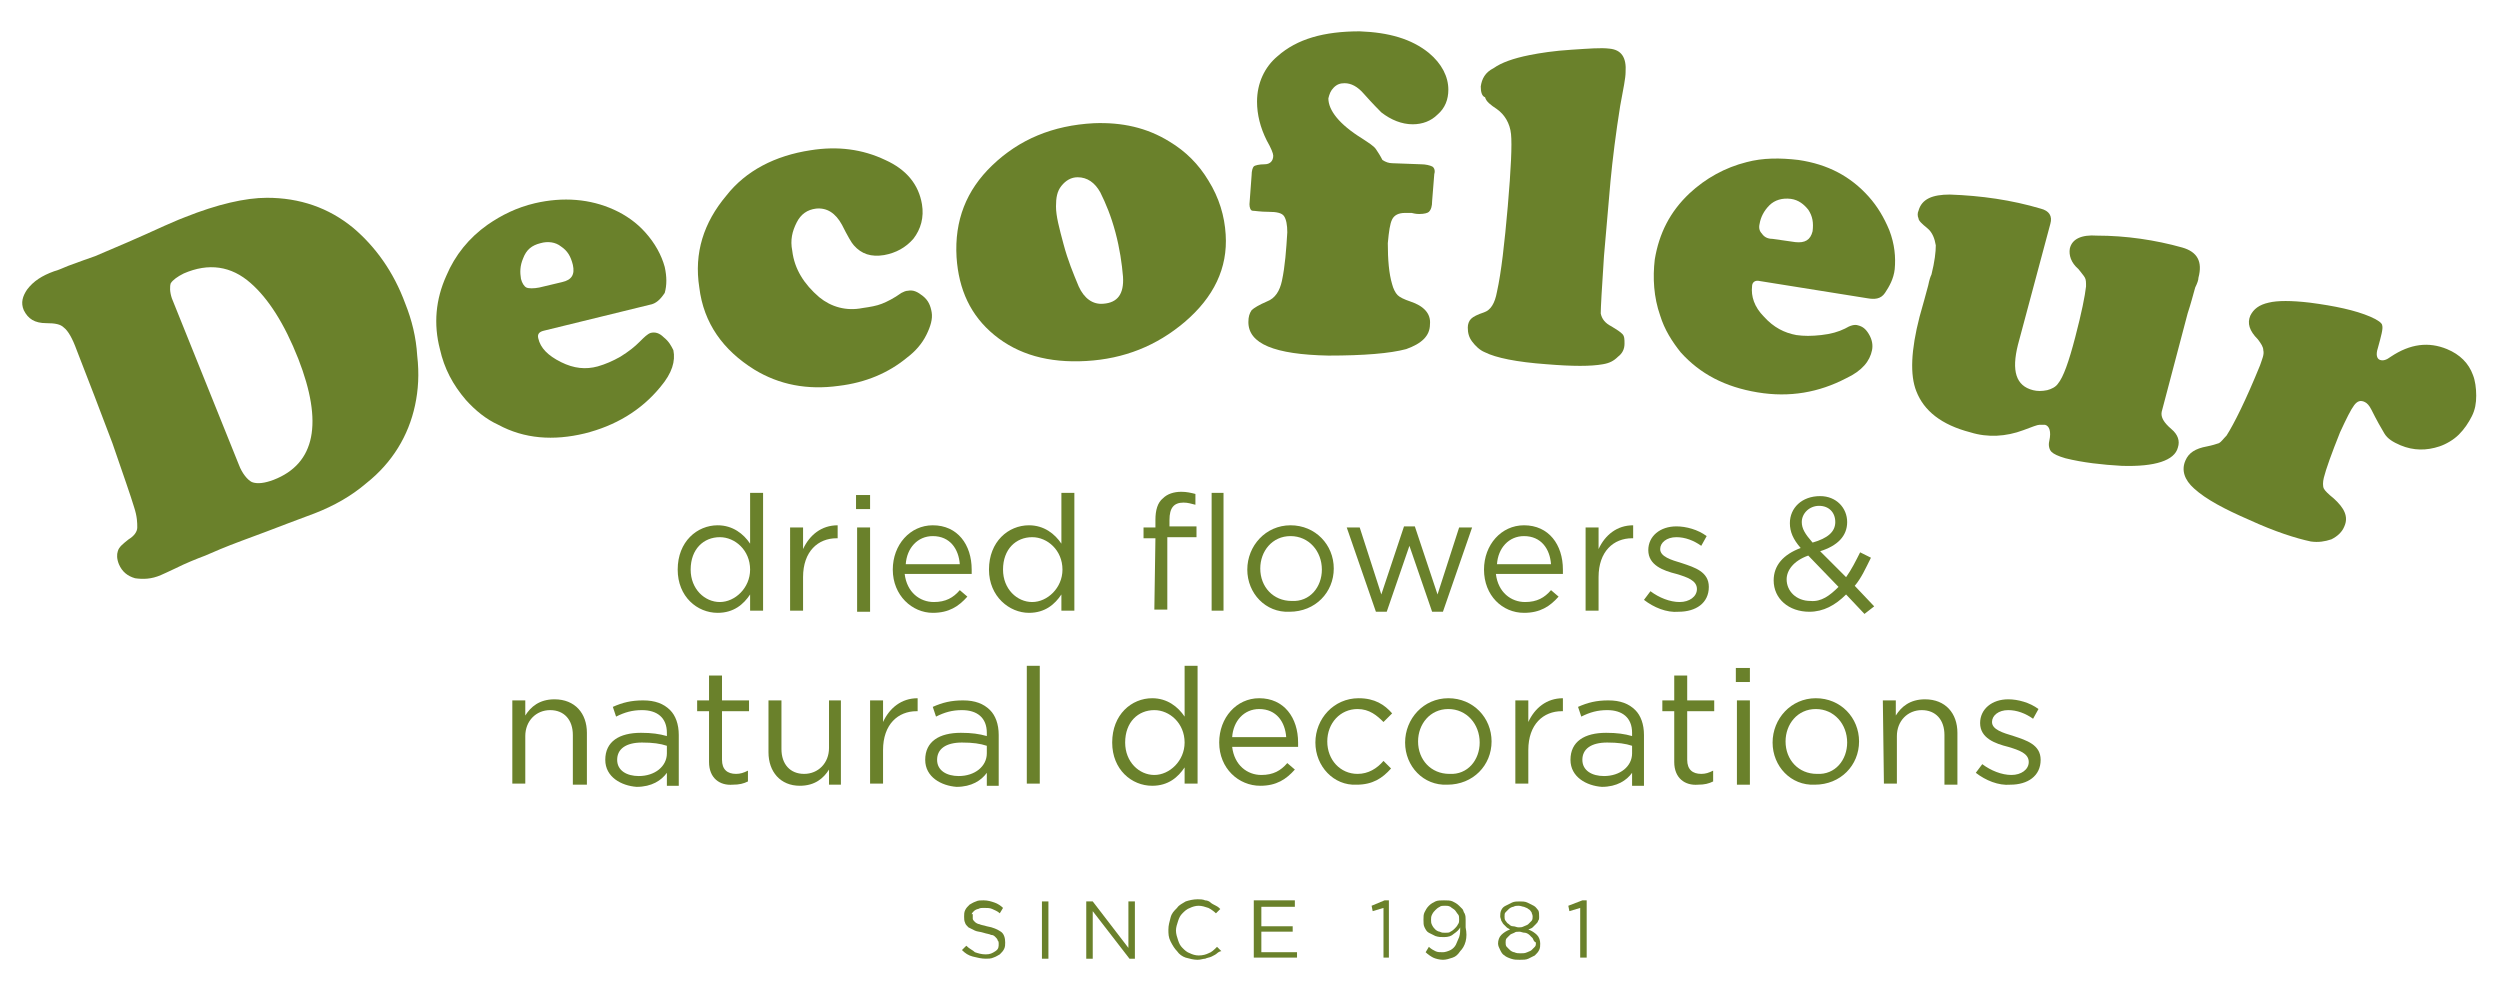
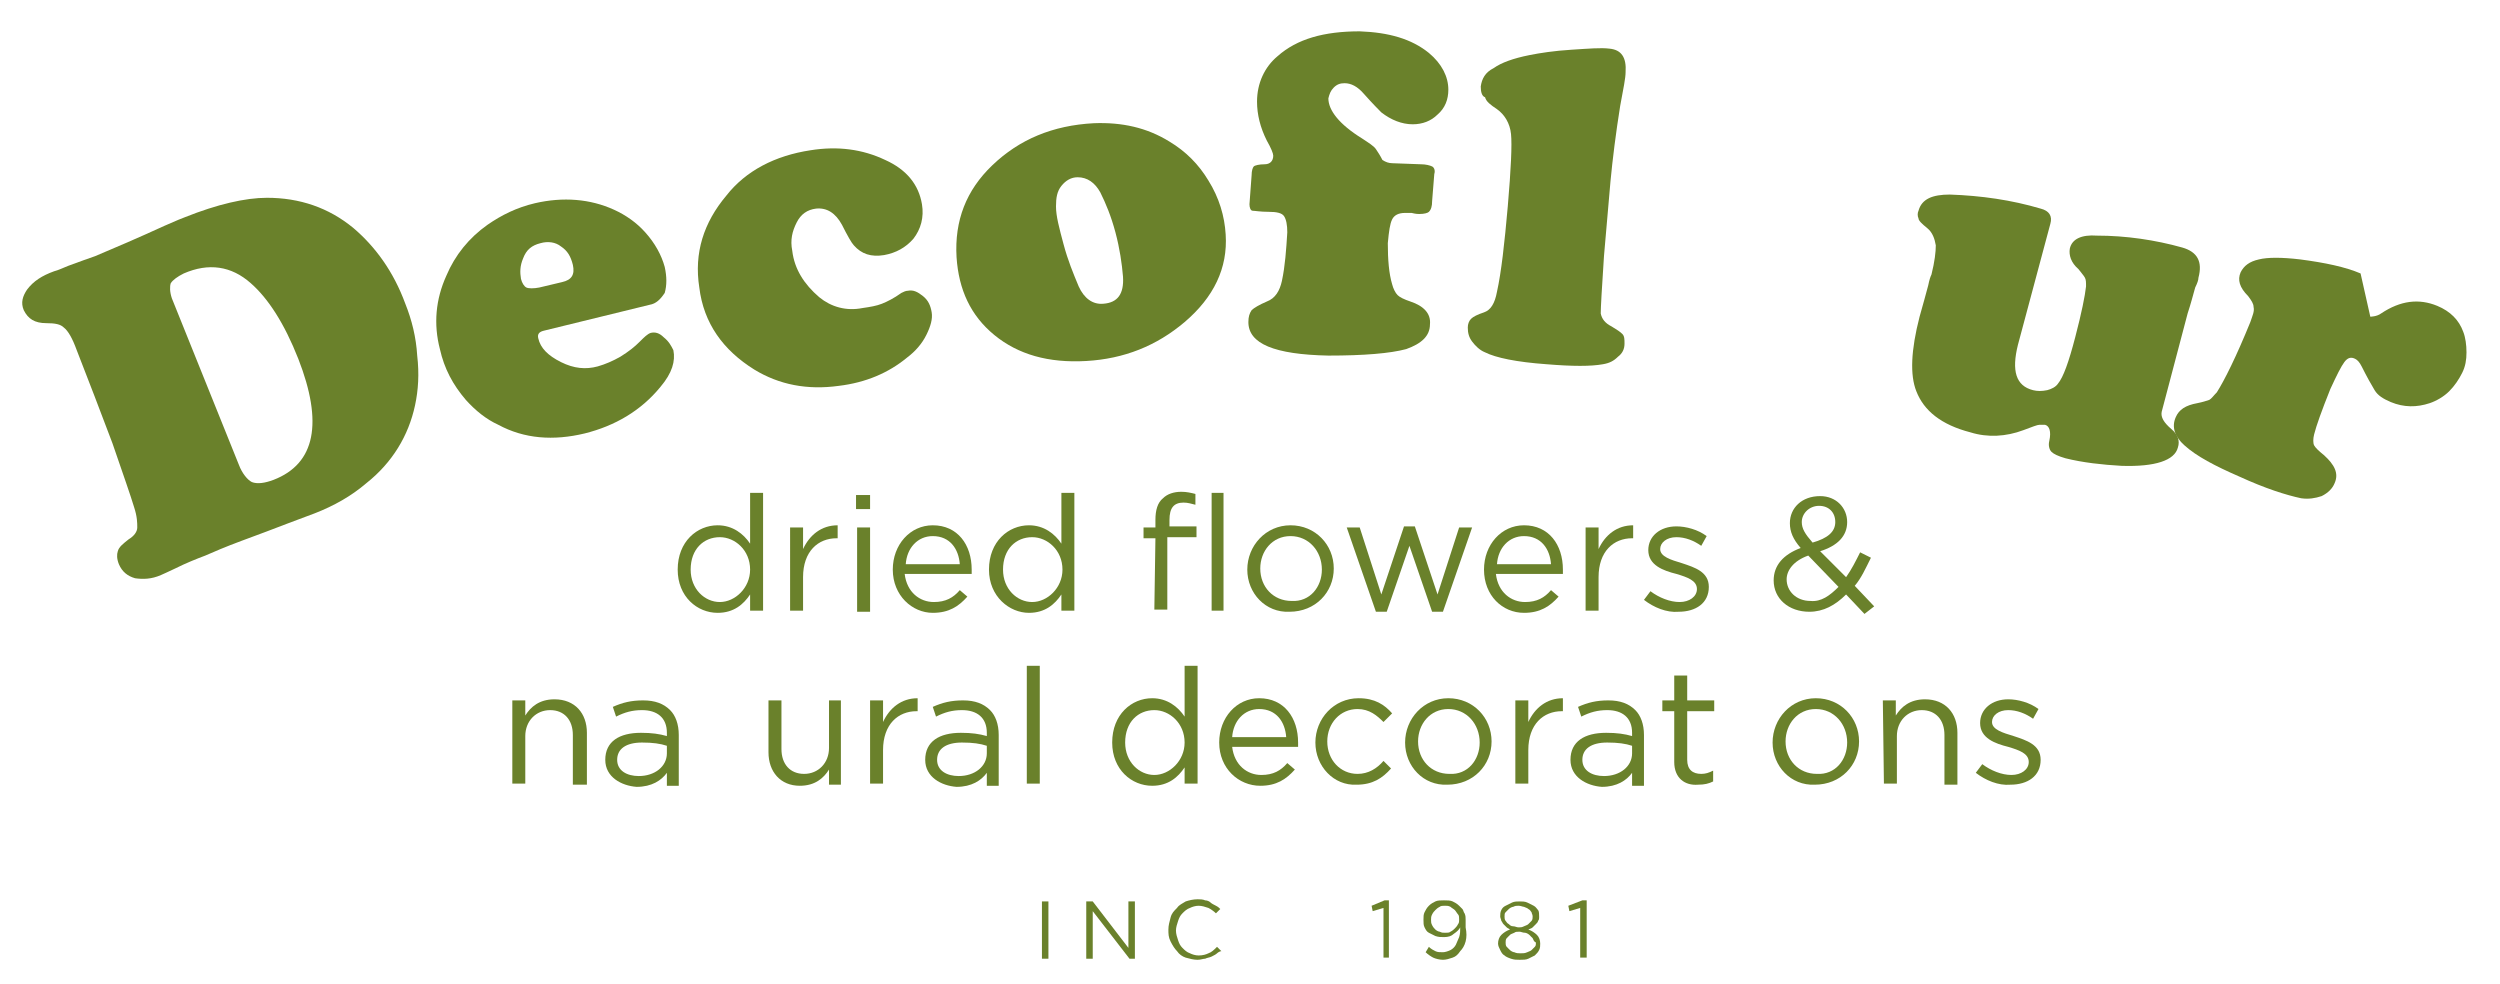
<svg xmlns="http://www.w3.org/2000/svg" enable-background="new 0 0 231.3 91" viewBox="0 0 231.3 91">
  <g fill="#6a812b">
    <path d="m20.4 50.8-1.4.6c-.8.3-1.8.7-2.8 1.2-.6.3-1.1.5-1.3.6-.9.4-1.7.4-2.4.3-.7-.2-1.2-.6-1.5-1.3-.2-.5-.2-.9-.1-1.2.1-.4.5-.7 1-1.1.5-.3.8-.7.8-1.1s0-1-.3-1.9c-.3-1-1-3-2-5.9-1.1-2.9-2.2-5.8-3.3-8.6-.4-1.1-.8-1.8-1.2-2.1-.3-.3-.8-.4-1.6-.4-1.1 0-1.7-.4-2.1-1.2-.3-.7-.1-1.3.3-1.9.6-.8 1.4-1.3 2.5-1.7.4-.1.8-.3 1.3-.5 1.1-.4 1.9-.7 2.5-.9 1.9-.8 4-1.7 6.4-2.8.5-.2 1.1-.5 1.9-.8 3-1.2 5.6-1.8 7.6-1.8 3 0 5.7.9 8 2.8 2 1.7 3.7 4 4.8 7 .6 1.5 1 3.1 1.1 4.8.2 1.7.1 3.2-.2 4.6-.6 2.8-2.1 5.3-4.5 7.2-1.4 1.2-3 2.1-4.8 2.8l-2.4.9-2.1.8c-1.6.6-3 1.1-4.2 1.6zm-4.5-23.2 6.2 15.4c.3.8.8 1.4 1.2 1.6.5.2 1.2.1 2-.2 3.9-1.5 4.6-5.3 2.3-11.2-1.3-3.3-2.8-5.6-4.4-7-1.8-1.6-3.9-1.9-6.2-.9-.6.3-1 .6-1.2.9-.1.3-.1.8.1 1.4z" />
    <path d="m60.1 28.2-9.8 2.4c-.4.1-.6.3-.5.7.2.9.9 1.6 2.1 2.2s2.3.7 3.4.4c.7-.2 1.4-.5 2.1-.9.8-.5 1.3-.9 1.8-1.4.4-.4.7-.7 1-.8.4-.1.8 0 1.2.4.5.4.7.8.9 1.2.2 1-.1 2.1-1.2 3.4-1.8 2.2-4.2 3.6-7 4.3-2.9.7-5.6.5-8-.8-1.1-.5-2.1-1.3-3-2.3-1.2-1.4-2-2.9-2.4-4.7-.6-2.3-.4-4.6.6-6.8.8-1.9 2.1-3.5 3.8-4.7 1.3-.9 2.7-1.6 4.4-2 2.6-.6 5.1-.4 7.3.6 1.1.5 2.1 1.2 2.9 2.1.9 1 1.5 2.1 1.8 3.2.2.9.2 1.7 0 2.4-.4.6-.8 1-1.4 1.1zm-10.2-1.6 2.1-.5c.9-.2 1.2-.7 1-1.6-.2-.8-.5-1.3-1.1-1.7-.5-.4-1.2-.5-1.9-.3-.8.2-1.3.6-1.6 1.4-.3.7-.3 1.3-.2 1.9.1.4.3.7.5.8s.7.1 1.2 0z" />
    <path d="m75 13.9c2.5-.4 4.8-.1 6.9.9 2 .9 3.1 2.3 3.4 4.1.2 1.2-.1 2.3-.8 3.2-.7.8-1.6 1.3-2.7 1.5-1.2.2-2.1-.1-2.8-.9-.2-.2-.6-.9-1.1-1.9-.6-1.1-1.4-1.6-2.4-1.5-.8.1-1.4.5-1.8 1.3s-.6 1.6-.4 2.6c.2 1.7 1.1 3.1 2.5 4.3 1.1.9 2.5 1.3 4 1 .7-.1 1.3-.2 1.8-.4s1.1-.5 1.8-1c.2-.1.4-.2.6-.2.5-.1.9.1 1.4.5s.7.9.8 1.5-.1 1.3-.5 2.1-1 1.5-1.8 2.1c-1.7 1.4-3.8 2.3-6.3 2.6-2.9.4-5.5-.1-7.8-1.5-2.9-1.8-4.7-4.3-5.1-7.6-.5-3.2.4-6 2.5-8.5 1.8-2.3 4.5-3.7 7.8-4.2z" />
    <path d="m101.2 11.4c2.6-.1 4.9.4 7 1.7 1.5.9 2.7 2.1 3.6 3.6 1 1.6 1.5 3.3 1.6 5 .2 3.1-1.1 5.8-3.8 8.1-2.6 2.2-5.6 3.4-9.1 3.6s-6.3-.6-8.5-2.4-3.3-4.2-3.5-7.2c-.2-3.4.9-6.2 3.3-8.5 2.5-2.4 5.6-3.7 9.4-3.9zm-1.5 5c-.6 0-1.1.3-1.5.8s-.5 1.1-.5 1.9c0 .9.3 2 .7 3.5s.9 2.7 1.4 3.9c.5 1.1 1.3 1.7 2.3 1.6 1.3-.1 1.9-.9 1.8-2.5-.1-1.2-.3-2.6-.7-4.1s-.9-2.7-1.4-3.7c-.5-.9-1.2-1.4-2.1-1.4z" />
    <path d="m128.8 15.1 2.7.1c.4 0 .8.1 1 .2s.3.4.2.7l-.2 2.5c0 .5-.1.8-.3 1-.1.1-.4.2-.9.2-.1 0-.3 0-.7-.1-.3 0-.5 0-.6 0-.6 0-1 .2-1.2.6s-.3 1.1-.4 2.2c0 1.5.1 2.8.4 3.8.1.4.3.8.5 1s.6.4 1.2.6c1.2.4 1.9 1.1 1.8 2.1 0 1.1-.8 1.8-2.2 2.3-1.5.4-3.9.6-7.2.6-5-.1-7.4-1.1-7.4-3.1 0-.5.1-.8.3-1.1.2-.2.7-.5 1.4-.8.8-.3 1.2-1 1.4-1.9.3-1.4.4-2.9.5-4.5 0-.7-.1-1.2-.3-1.5s-.7-.4-1.4-.4c-.8 0-1.3-.1-1.5-.1s-.3-.3-.3-.6l.2-2.7c0-.4.1-.7.2-.8s.5-.2 1-.2.8-.3.8-.8c0-.2-.2-.7-.6-1.4-.6-1.2-.9-2.4-.9-3.6 0-1.7.7-3.2 1.9-4.2 1.8-1.6 4.3-2.3 7.6-2.3 2.7.1 4.8.7 6.4 2 1.2 1 1.8 2.2 1.8 3.4 0 .9-.3 1.7-1 2.3-.6.6-1.4.9-2.3.9-1 0-2-.4-2.9-1.1-.2-.2-.8-.8-1.6-1.7-.6-.7-1.2-1-1.8-1-.4 0-.7.1-1 .4s-.4.6-.5 1c0 1.1 1 2.4 3.1 3.7.6.4 1.1.7 1.3 1s.4.6.6 1c.3.2.6.3.9.3z" />
    <path d="m149 16.8-.6 6.9c-.2 3-.3 4.8-.3 5.3.1.5.4.9 1 1.2.5.3.8.5 1 .7s.2.5.2.9c0 .5-.2.9-.6 1.2-.4.4-.8.6-1.4.7-1.1.2-2.8.2-5.2 0-2.8-.2-4.7-.6-5.7-1.1-.5-.2-.9-.6-1.2-1s-.4-.8-.4-1.3c0-.3.1-.6.3-.8s.6-.4 1.2-.6 1-.8 1.2-1.9c.4-1.8.7-4.5 1-7.9.3-3.5.4-5.7.3-6.7s-.6-1.8-1.3-2.3c-.6-.4-1-.7-1.1-1.1-.3-.1-.4-.5-.4-1 .1-.7.4-1.3 1.2-1.7.7-.5 1.8-.9 3.3-1.2 1-.2 2.3-.4 3.9-.5s2.7-.2 3.5-.1c1.1.1 1.6.8 1.5 2.2 0 .5-.2 1.5-.5 3.1-.4 2.5-.7 4.9-.9 7z" />
-     <path d="m172.8 27.6-10-1.6c-.4-.1-.7.1-.7.5-.1.9.2 1.9 1.1 2.8.9 1 1.9 1.5 3 1.7.7.1 1.4.1 2.3 0s1.6-.3 2.2-.6c.5-.3.9-.4 1.2-.3.4.1.7.3 1 .8s.4 1 .3 1.5c-.2 1-.9 1.9-2.4 2.6-2.5 1.3-5.2 1.8-8.2 1.3s-5.3-1.7-7.1-3.7c-.8-1-1.5-2.1-1.9-3.4-.6-1.7-.7-3.5-.5-5.2.4-2.4 1.4-4.4 3.2-6.1 1.5-1.4 3.3-2.4 5.3-2.9 1.5-.4 3.1-.4 4.8-.2 2.7.4 4.8 1.5 6.5 3.4.8.9 1.4 1.9 1.9 3.1.5 1.3.6 2.5.5 3.6-.1.9-.5 1.6-.9 2.2s-1 .6-1.6.5zm-8.8-5.5 2.1.3c.9.1 1.4-.2 1.6-1 .1-.8 0-1.4-.4-2-.4-.5-.9-.9-1.6-1-.8-.1-1.5.1-2 .6s-.8 1.1-.9 1.7c-.1.4 0 .7.2.9.2.3.5.5 1 .5z" />
    <path d="m189.7 20.7-3 11.2c-.6 2.4-.2 3.8 1.4 4.2.4.1.8.1 1.3 0 .4-.1.8-.3 1-.6.5-.6 1-2 1.6-4.3s.9-3.8 1-4.7c0-.4 0-.6-.1-.8s-.3-.4-.6-.8c-.7-.6-.9-1.3-.8-1.9.2-.9 1.1-1.3 2.5-1.2 2.7 0 5.4.4 7.9 1.1 1.4.4 1.9 1.3 1.5 2.8 0 .2-.1.5-.3.9-.2.7-.4 1.5-.7 2.4l-2.4 9.1c-.1.5.2 1 .9 1.6.6.5.8 1.1.6 1.7-.3 1.2-2.1 1.8-5.2 1.7-1.8-.1-3.6-.3-5.2-.7-.7-.2-1.1-.4-1.3-.6s-.3-.6-.2-1c.2-.9 0-1.4-.4-1.5-.2 0-.3 0-.5 0s-.7.2-1.5.5c-1.6.6-3.3.7-4.9.2-2.7-.7-4.3-2-5-3.8-.6-1.5-.5-3.8.3-6.9.3-1.1.6-2.1.8-2.9.1-.5.2-.8.3-1 .3-1.2.4-2.1.4-2.7-.1-.6-.3-1.2-.8-1.6s-.8-.7-.8-.9c-.1-.2-.1-.5 0-.7.3-1.1 1.3-1.5 2.9-1.5 2.9.1 5.7.5 8.4 1.3.8.2 1.1.7.9 1.4z" />
-     <path d="m219.3 29.3c.7.3 1.1.6 1.1.8.1.3-.1 1-.4 2.1-.2.6-.1 1 .2 1.1s.6 0 1-.3c1.8-1.2 3.5-1.4 5.2-.7 1.2.5 2 1.3 2.4 2.4.2.5.3 1.2.3 1.9s-.1 1.3-.4 1.9-.7 1.2-1.2 1.7-1.2.9-1.8 1.1c-1.2.4-2.4.4-3.6-.1-.7-.3-1.2-.6-1.5-1.1s-.7-1.2-1.2-2.2c-.2-.4-.4-.6-.6-.7-.4-.2-.7-.1-1 .3s-.7 1.2-1.3 2.5c-.8 2-1.3 3.4-1.5 4.2-.1.4-.1.8 0 1s.4.5.9.9c1 .9 1.4 1.7 1 2.6-.2.5-.6.9-1.2 1.2-.6.2-1.2.3-1.9.2-1.4-.3-3.3-.9-5.7-2-2.3-1-4-1.9-5.1-2.9-.9-.8-1.2-1.7-.8-2.6.3-.7.9-1.1 2-1.3.5-.1.8-.2 1.1-.3.2-.1.4-.4.7-.7.7-1.1 1.8-3.3 3.1-6.5.2-.6.4-1 .3-1.4 0-.3-.2-.6-.5-1-.8-.8-1-1.5-.7-2.2.3-.6.8-1 1.7-1.2.8-.2 2.1-.2 3.8 0 2.3.3 4.2.7 5.6 1.3z" />
+     <path d="m219.3 29.3s.6 0 1-.3c1.8-1.2 3.5-1.4 5.2-.7 1.2.5 2 1.3 2.4 2.4.2.5.3 1.2.3 1.9s-.1 1.3-.4 1.9-.7 1.2-1.2 1.7-1.2.9-1.8 1.1c-1.2.4-2.4.4-3.6-.1-.7-.3-1.2-.6-1.5-1.1s-.7-1.2-1.2-2.2c-.2-.4-.4-.6-.6-.7-.4-.2-.7-.1-1 .3s-.7 1.2-1.3 2.5c-.8 2-1.3 3.4-1.5 4.2-.1.4-.1.8 0 1s.4.5.9.9c1 .9 1.4 1.7 1 2.6-.2.5-.6.9-1.2 1.2-.6.2-1.2.3-1.9.2-1.4-.3-3.3-.9-5.7-2-2.3-1-4-1.9-5.1-2.9-.9-.8-1.2-1.7-.8-2.6.3-.7.9-1.1 2-1.3.5-.1.8-.2 1.1-.3.2-.1.4-.4.7-.7.7-1.1 1.8-3.3 3.1-6.5.2-.6.4-1 .3-1.4 0-.3-.2-.6-.5-1-.8-.8-1-1.5-.7-2.2.3-.6.8-1 1.7-1.2.8-.2 2.1-.2 3.8 0 2.3.3 4.2.7 5.6 1.3z" />
    <path d="m62.7 52.7c0-2.6 1.8-4.1 3.7-4.1 1.4 0 2.4.8 3 1.7v-4.7h1.2v10.9h-1.2v-1.5c-.6.9-1.5 1.7-3 1.7-1.9 0-3.7-1.5-3.7-4zm6.7 0c0-1.8-1.4-3-2.8-3-1.5 0-2.7 1.1-2.7 3 0 1.8 1.3 3 2.7 3s2.8-1.3 2.8-3z" />
    <path d="m73.1 48.8h1.2v2c.6-1.3 1.7-2.2 3.2-2.2v1.2h-.1c-1.7 0-3.1 1.2-3.1 3.6v3.1h-1.2z" />
    <path d="m79.2 45.8h1.3v1.3h-1.3zm.1 3h1.2v7.8h-1.2z" />
    <path d="m82.6 52.7c0-2.3 1.6-4.1 3.7-4.1 2.3 0 3.6 1.8 3.6 4.1v.4h-6.2c.2 1.7 1.4 2.6 2.7 2.6 1.1 0 1.8-.4 2.4-1.1l.7.6c-.8.9-1.7 1.5-3.2 1.5-1.9 0-3.7-1.6-3.7-4zm6.2-.5c-.1-1.4-.9-2.6-2.5-2.6-1.4 0-2.4 1.1-2.5 2.6z" />
    <path d="m91.5 52.7c0-2.6 1.8-4.1 3.7-4.1 1.4 0 2.4.8 3 1.7v-4.7h1.2v10.9h-1.2v-1.5c-.6.9-1.5 1.7-3 1.7-1.8 0-3.7-1.5-3.7-4zm6.8 0c0-1.8-1.4-3-2.8-3-1.5 0-2.7 1.1-2.7 3 0 1.8 1.3 3 2.7 3s2.8-1.3 2.8-3z" />
    <path d="m106.9 49.8h-1.1v-1h1.1v-.7c0-.9.2-1.6.7-2 .4-.4 1-.6 1.7-.6.5 0 .9.1 1.3.2v1c-.4-.1-.7-.2-1.1-.2-.9 0-1.3.5-1.3 1.6v.6h2.5v1h-2.7v6.7h-1.2zm5.2-4.2h1.1v10.9h-1.1z" />
    <path d="m115.4 52.7c0-2.2 1.7-4.1 4-4.1s4 1.8 4 4c0 2.2-1.7 4-4.1 4-2.2.1-3.9-1.7-3.9-3.9zm6.9 0c0-1.7-1.2-3.1-2.9-3.1s-2.8 1.4-2.8 3c0 1.7 1.2 3 2.9 3 1.7.1 2.8-1.3 2.8-2.9z" />
    <path d="m124.6 48.8h1.2l2 6.2 2.1-6.3h1l2.1 6.3 2-6.2h1.2l-2.7 7.8h-1l-2.1-6.1-2.1 6.1h-1z" />
    <path d="m137.3 52.7c0-2.3 1.6-4.1 3.7-4.1 2.3 0 3.6 1.8 3.6 4.1v.4h-6.2c.2 1.7 1.4 2.6 2.7 2.6 1.1 0 1.8-.4 2.4-1.1l.7.6c-.8.9-1.7 1.5-3.2 1.5-2 0-3.7-1.6-3.7-4zm6.2-.5c-.1-1.4-.9-2.6-2.5-2.6-1.4 0-2.4 1.1-2.5 2.6z" />
    <path d="m146.7 48.8h1.2v2c.6-1.3 1.7-2.2 3.2-2.2v1.2h-.1c-1.7 0-3.1 1.2-3.1 3.6v3.1h-1.2z" />
    <path d="m152.1 55.5.6-.8c.8.6 1.8 1 2.7 1s1.6-.5 1.6-1.2c0-.8-.9-1.1-1.9-1.4-1.2-.3-2.6-.8-2.6-2.2 0-1.3 1.1-2.2 2.6-2.2.9 0 2 .3 2.8.9l-.5.9c-.7-.5-1.5-.8-2.3-.8-.9 0-1.5.5-1.5 1.1 0 .7 1 1 2 1.3 1.2.4 2.5.8 2.5 2.2 0 1.5-1.2 2.3-2.8 2.3-1.1.1-2.3-.4-3.2-1.1z" />
    <path d="m170.8 55c-1 1-2.1 1.6-3.4 1.6-1.9 0-3.3-1.2-3.3-2.9 0-1.4.9-2.4 2.5-3-.7-.8-1-1.5-1-2.3 0-1.4 1.1-2.5 2.8-2.5 1.5 0 2.5 1.1 2.5 2.4 0 1.3-.9 2.2-2.5 2.7l2.4 2.4c.5-.7.9-1.5 1.3-2.3l1 .5c-.5 1-.9 1.9-1.5 2.6l1.8 1.9-.9.7zm-.7-.7-2.8-2.9c-1.4.5-2 1.4-2 2.2 0 1.1.9 2 2.2 2 1 .1 1.8-.5 2.6-1.3zm-.3-6c0-.9-.6-1.5-1.5-1.5s-1.6.7-1.6 1.5c0 .6.3 1.1 1 1.9 1.4-.4 2.1-1 2.1-1.9z" />
    <path d="m47.4 64.8h1.2v1.4c.5-.8 1.3-1.5 2.7-1.5 1.9 0 3 1.3 3 3.1v4.8h-1.3v-4.6c0-1.4-.8-2.3-2.1-2.3s-2.3 1-2.3 2.4v4.4h-1.2z" />
    <path d="m56 70.3c0-1.7 1.3-2.5 3.3-2.5 1 0 1.7.1 2.4.3v-.3c0-1.4-.9-2.1-2.3-2.1-.9 0-1.6.2-2.4.6l-.3-.9c.9-.4 1.7-.6 2.8-.6s1.9.3 2.5.9c.5.5.8 1.3.8 2.3v4.7h-1.1v-1.2c-.5.7-1.4 1.3-2.8 1.3-1.4-.1-2.9-.9-2.9-2.5zm5.7-.6v-.7c-.6-.2-1.3-.3-2.3-.3-1.5 0-2.3.6-2.3 1.6 0 1 .9 1.5 2 1.5 1.5 0 2.6-.9 2.6-2.1z" />
-     <path d="m65.6 70.5v-4.7h-1.1v-1h1.1v-2.3h1.2v2.3h2.5v1h-2.5v4.5c0 .9.5 1.3 1.3 1.3.4 0 .7-.1 1.1-.3v1c-.4.2-.8.3-1.4.3-1.2.1-2.2-.6-2.2-2.1z" />
    <path d="m71.1 69.6v-4.8h1.2v4.5c0 1.4.8 2.3 2.1 2.3s2.3-1 2.3-2.4v-4.4h1.1v7.8h-1.1v-1.4c-.5.8-1.3 1.5-2.7 1.5-1.8 0-2.9-1.3-2.9-3.1z" />
    <path d="m80.5 64.8h1.2v2c.6-1.3 1.7-2.2 3.2-2.2v1.2h-.1c-1.7 0-3.1 1.2-3.1 3.6v3.1h-1.2z" />
    <path d="m85.6 70.3c0-1.7 1.3-2.5 3.3-2.5 1 0 1.7.1 2.4.3v-.3c0-1.4-.9-2.1-2.3-2.1-.9 0-1.6.2-2.4.6l-.3-.9c.9-.4 1.7-.6 2.8-.6s1.9.3 2.5.9c.5.5.8 1.3.8 2.3v4.7h-1.1v-1.2c-.5.7-1.4 1.3-2.8 1.3-1.4-.1-2.9-.9-2.9-2.5zm5.7-.6v-.7c-.6-.2-1.3-.3-2.3-.3-1.5 0-2.3.6-2.3 1.6 0 1 .9 1.5 2 1.5 1.5 0 2.6-.9 2.6-2.1z" />
    <path d="m95 61.6h1.2v10.9h-1.2z" />
    <path d="m102.9 68.7c0-2.6 1.8-4.1 3.7-4.1 1.4 0 2.4.8 3 1.7v-4.7h1.2v10.9h-1.2v-1.5c-.6.9-1.5 1.7-3 1.7-1.9 0-3.7-1.5-3.7-4zm6.7 0c0-1.8-1.4-3-2.8-3-1.5 0-2.7 1.1-2.7 3 0 1.8 1.3 3 2.7 3s2.8-1.3 2.8-3z" />
    <path d="m112.8 68.7c0-2.3 1.6-4.1 3.7-4.1 2.3 0 3.6 1.8 3.6 4.1v.4h-6.1c.2 1.7 1.4 2.6 2.7 2.6 1.1 0 1.8-.4 2.4-1.1l.7.6c-.8.9-1.7 1.5-3.2 1.5-2 0-3.8-1.6-3.8-4zm6.2-.5c-.1-1.4-.9-2.6-2.5-2.6-1.4 0-2.4 1.1-2.5 2.6z" />
    <path d="m121.7 68.7c0-2.2 1.7-4.1 4-4.1 1.5 0 2.4.6 3.1 1.4l-.8.8c-.6-.6-1.3-1.2-2.4-1.2-1.6 0-2.8 1.3-2.8 3 0 1.7 1.2 3 2.8 3 1 0 1.8-.5 2.4-1.2l.7.7c-.8.9-1.7 1.5-3.2 1.5-2.1.1-3.8-1.7-3.8-3.9z" />
    <path d="m130 68.7c0-2.2 1.7-4.1 4-4.1s4 1.8 4 4c0 2.2-1.7 4-4.1 4-2.2.1-3.9-1.7-3.9-3.9zm6.9 0c0-1.7-1.2-3.1-2.9-3.1s-2.8 1.4-2.8 3c0 1.7 1.2 3 2.9 3 1.7.1 2.8-1.3 2.8-2.9z" />
    <path d="m140.2 64.8h1.2v2c.6-1.3 1.7-2.2 3.2-2.2v1.2h-.1c-1.7 0-3.1 1.2-3.1 3.6v3.1h-1.2z" />
    <path d="m145.3 70.3c0-1.7 1.3-2.5 3.3-2.5 1 0 1.7.1 2.4.3v-.3c0-1.4-.9-2.1-2.3-2.1-.9 0-1.6.2-2.4.6l-.3-.9c.9-.4 1.7-.6 2.8-.6s1.9.3 2.5.9c.5.5.8 1.3.8 2.3v4.7h-1.1v-1.2c-.5.7-1.4 1.3-2.8 1.3-1.4-.1-2.9-.9-2.9-2.5zm5.7-.6v-.7c-.6-.2-1.3-.3-2.3-.3-1.5 0-2.3.6-2.3 1.6 0 1 .9 1.5 2 1.5 1.5 0 2.6-.9 2.6-2.1z" />
    <path d="m154.9 70.5v-4.7h-1.1v-1h1.1v-2.3h1.2v2.3h2.5v1h-2.5v4.5c0 .9.5 1.3 1.3 1.3.4 0 .7-.1 1.1-.3v1c-.4.2-.8.3-1.4.3-1.2.1-2.2-.6-2.2-2.1z" />
-     <path d="m160.6 61.8h1.3v1.3h-1.3zm.1 3h1.2v7.8h-1.2z" />
    <path d="m164 68.7c0-2.2 1.7-4.1 4-4.1s4 1.8 4 4c0 2.2-1.7 4-4.1 4-2.2.1-3.9-1.7-3.9-3.9zm6.9 0c0-1.7-1.2-3.1-2.9-3.1s-2.8 1.4-2.8 3c0 1.7 1.2 3 2.9 3 1.7.1 2.8-1.3 2.8-2.9z" />
    <path d="m174.2 64.8h1.2v1.4c.5-.8 1.3-1.5 2.7-1.5 1.9 0 3 1.3 3 3.1v4.8h-1.2v-4.6c0-1.4-.8-2.3-2.1-2.3s-2.3 1-2.3 2.4v4.4h-1.2z" />
    <path d="m182.8 71.5.6-.8c.8.6 1.8 1 2.7 1s1.6-.5 1.6-1.2c0-.8-.9-1.1-1.9-1.4-1.2-.3-2.6-.8-2.6-2.2 0-1.3 1.1-2.2 2.6-2.2.9 0 2 .3 2.8.9l-.5.9c-.7-.5-1.5-.8-2.3-.8-.9 0-1.5.5-1.5 1.1 0 .7 1 1 2 1.3 1.2.4 2.5.8 2.5 2.2 0 1.5-1.2 2.3-2.8 2.3-1.1.1-2.3-.4-3.2-1.1z" />
-     <path d="m90 85c0 .1.1.2.2.3s.3.2.4.2c.2.1.4.1.7.2.6.1 1 .3 1.3.5s.4.6.4 1c0 .2 0 .4-.1.6s-.2.3-.4.5c-.2.1-.3.2-.6.3-.2.1-.5.1-.7.1-.4 0-.8-.1-1.2-.2s-.7-.3-1-.6l.4-.4c.3.3.6.4.8.6.3.1.6.2 1 .2s.6-.1.9-.3.3-.4.3-.7c0-.1 0-.2-.1-.3 0-.1-.1-.2-.2-.3s-.2-.2-.4-.2c-.2-.1-.4-.1-.7-.2s-.6-.1-.8-.2-.4-.2-.6-.3c-.1-.1-.3-.3-.3-.4-.1-.2-.1-.4-.1-.6s0-.4.1-.6.2-.3.4-.5c.2-.1.3-.2.6-.3.2-.1.4-.1.7-.1.4 0 .7.1 1 .2s.6.3.8.5l-.3.5c-.2-.2-.5-.3-.7-.4s-.5-.1-.8-.1c-.2 0-.3 0-.5.1-.1 0-.3.1-.4.2s-.2.2-.2.3c.1-.1.1 0 .1.1z" />
    <path d="m97 83.4v5.3h-.6v-5.3z" />
    <path d="m104.4 83.4h.6v5.3h-.5l-3.4-4.4v4.4h-.6v-5.3h.6l3.3 4.3z" />
    <path d="m112.6 88.2c-.1.1-.3.2-.5.3s-.4.1-.6.2c-.2 0-.4.1-.7.1-.4 0-.7-.1-1.1-.2-.3-.1-.6-.3-.8-.6-.2-.2-.4-.5-.6-.9s-.2-.7-.2-1.1.1-.7.2-1.1.3-.6.6-.9c.2-.3.5-.4.8-.6.3-.1.7-.2 1.1-.2.2 0 .5 0 .7.1.2 0 .4.1.5.2s.3.2.5.3.3.2.4.3l-.4.4c-.2-.2-.5-.4-.7-.5-.3-.1-.6-.2-.9-.2s-.6.1-.8.2c-.3.1-.5.3-.7.5s-.3.4-.4.7-.2.6-.2.9.1.6.2.9.2.5.4.7.4.4.7.5c.2.1.5.2.8.2.4 0 .7-.1.9-.2.3-.1.5-.3.8-.6l.4.4c-.1 0-.3.1-.4.2z" />
-     <path d="m119.9 83.9h-3.2v1.8h2.9v.5h-2.9v1.9h3.3v.5h-4v-5.3h3.8v.6z" />
    <path d="m128.1 83.3h.4v5.3h-.5v-4.6l-1 .3-.1-.5z" />
    <path d="m135.6 87.1c-.1.4-.3.7-.5.9-.2.3-.4.5-.7.6s-.6.2-.9.2-.7-.1-.9-.2-.5-.3-.7-.5l.3-.5c.2.2.4.3.6.4s.4.1.7.1c.2 0 .5-.1.7-.2s.4-.3.5-.5.2-.5.3-.7c.1-.3.1-.6.1-.9-.1.2-.3.4-.6.6-.2.2-.5.3-.9.3-.3 0-.5 0-.8-.1-.2-.1-.4-.2-.6-.3s-.3-.3-.4-.5-.1-.4-.1-.7 0-.5.1-.7.2-.4.4-.6.4-.3.6-.4.5-.1.8-.1.6 0 .8.1.4.2.6.4c.1.1.2.2.3.3s.1.3.2.4c.1.2.1.4.1.6s0 .4 0 .7c.1.5.1.9 0 1.3zm-.7-2.5c-.1-.1-.2-.3-.3-.4s-.3-.2-.4-.3c-.2-.1-.3-.1-.5-.1s-.4 0-.5.1c-.2.1-.3.2-.4.3s-.2.2-.3.4-.1.3-.1.5 0 .3.1.5.2.3.3.4.3.2.4.2c.2.1.3.1.5.1s.4 0 .5-.1c.2-.1.3-.2.4-.3s.2-.2.3-.4c.1-.1.1-.3.1-.4 0-.2 0-.4-.1-.5z" />
    <path d="m142.4 87.9c-.1.2-.2.3-.4.5-.2.1-.4.2-.6.3s-.5.1-.8.1-.5 0-.8-.1-.5-.2-.6-.3c-.2-.1-.3-.3-.4-.5s-.2-.4-.2-.6c0-.3.1-.6.3-.8s.5-.4.8-.5c-.1-.1-.2-.1-.3-.2s-.2-.2-.3-.3-.1-.2-.2-.3c0-.1-.1-.3-.1-.4 0-.2 0-.4.1-.6s.2-.3.4-.4l.6-.3c.2-.1.5-.1.7-.1s.5 0 .7.1l.6.3c.2.1.3.3.4.4s.1.4.1.6 0 .3-.1.4c0 .1-.1.2-.2.3s-.2.2-.3.3-.2.1-.4.2c.3.1.6.3.8.5s.3.5.3.8c0 .2 0 .4-.1.6zm-.6-1.1c-.1-.1-.2-.2-.3-.3s-.3-.2-.4-.2c-.2 0-.4-.1-.5-.1-.2 0-.4 0-.5.1-.2.1-.3.1-.4.2s-.2.2-.3.3-.1.3-.1.4 0 .3.1.4.2.2.3.3.3.2.4.2c.2.1.4.1.6.1s.4 0 .6-.1.3-.1.4-.2.2-.2.3-.3.1-.2.1-.4c-.2-.1-.2-.2-.3-.4zm-.1-2.4c-.1-.1-.1-.2-.3-.3-.1-.1-.2-.1-.4-.2-.1 0-.3-.1-.5-.1s-.3 0-.5.1c-.1 0-.3.1-.4.2s-.2.2-.3.3-.1.2-.1.4c0 .1 0 .3.1.4s.1.2.3.3c.1.1.2.2.4.2s.3.1.5.1.3 0 .5-.1.3-.1.4-.2.2-.2.3-.3.1-.3.1-.4c0-.2-.1-.3-.1-.4z" />
    <path d="m146.4 83.3h.4v5.3h-.6v-4.6l-1 .3-.1-.5z" />
  </g>
</svg>